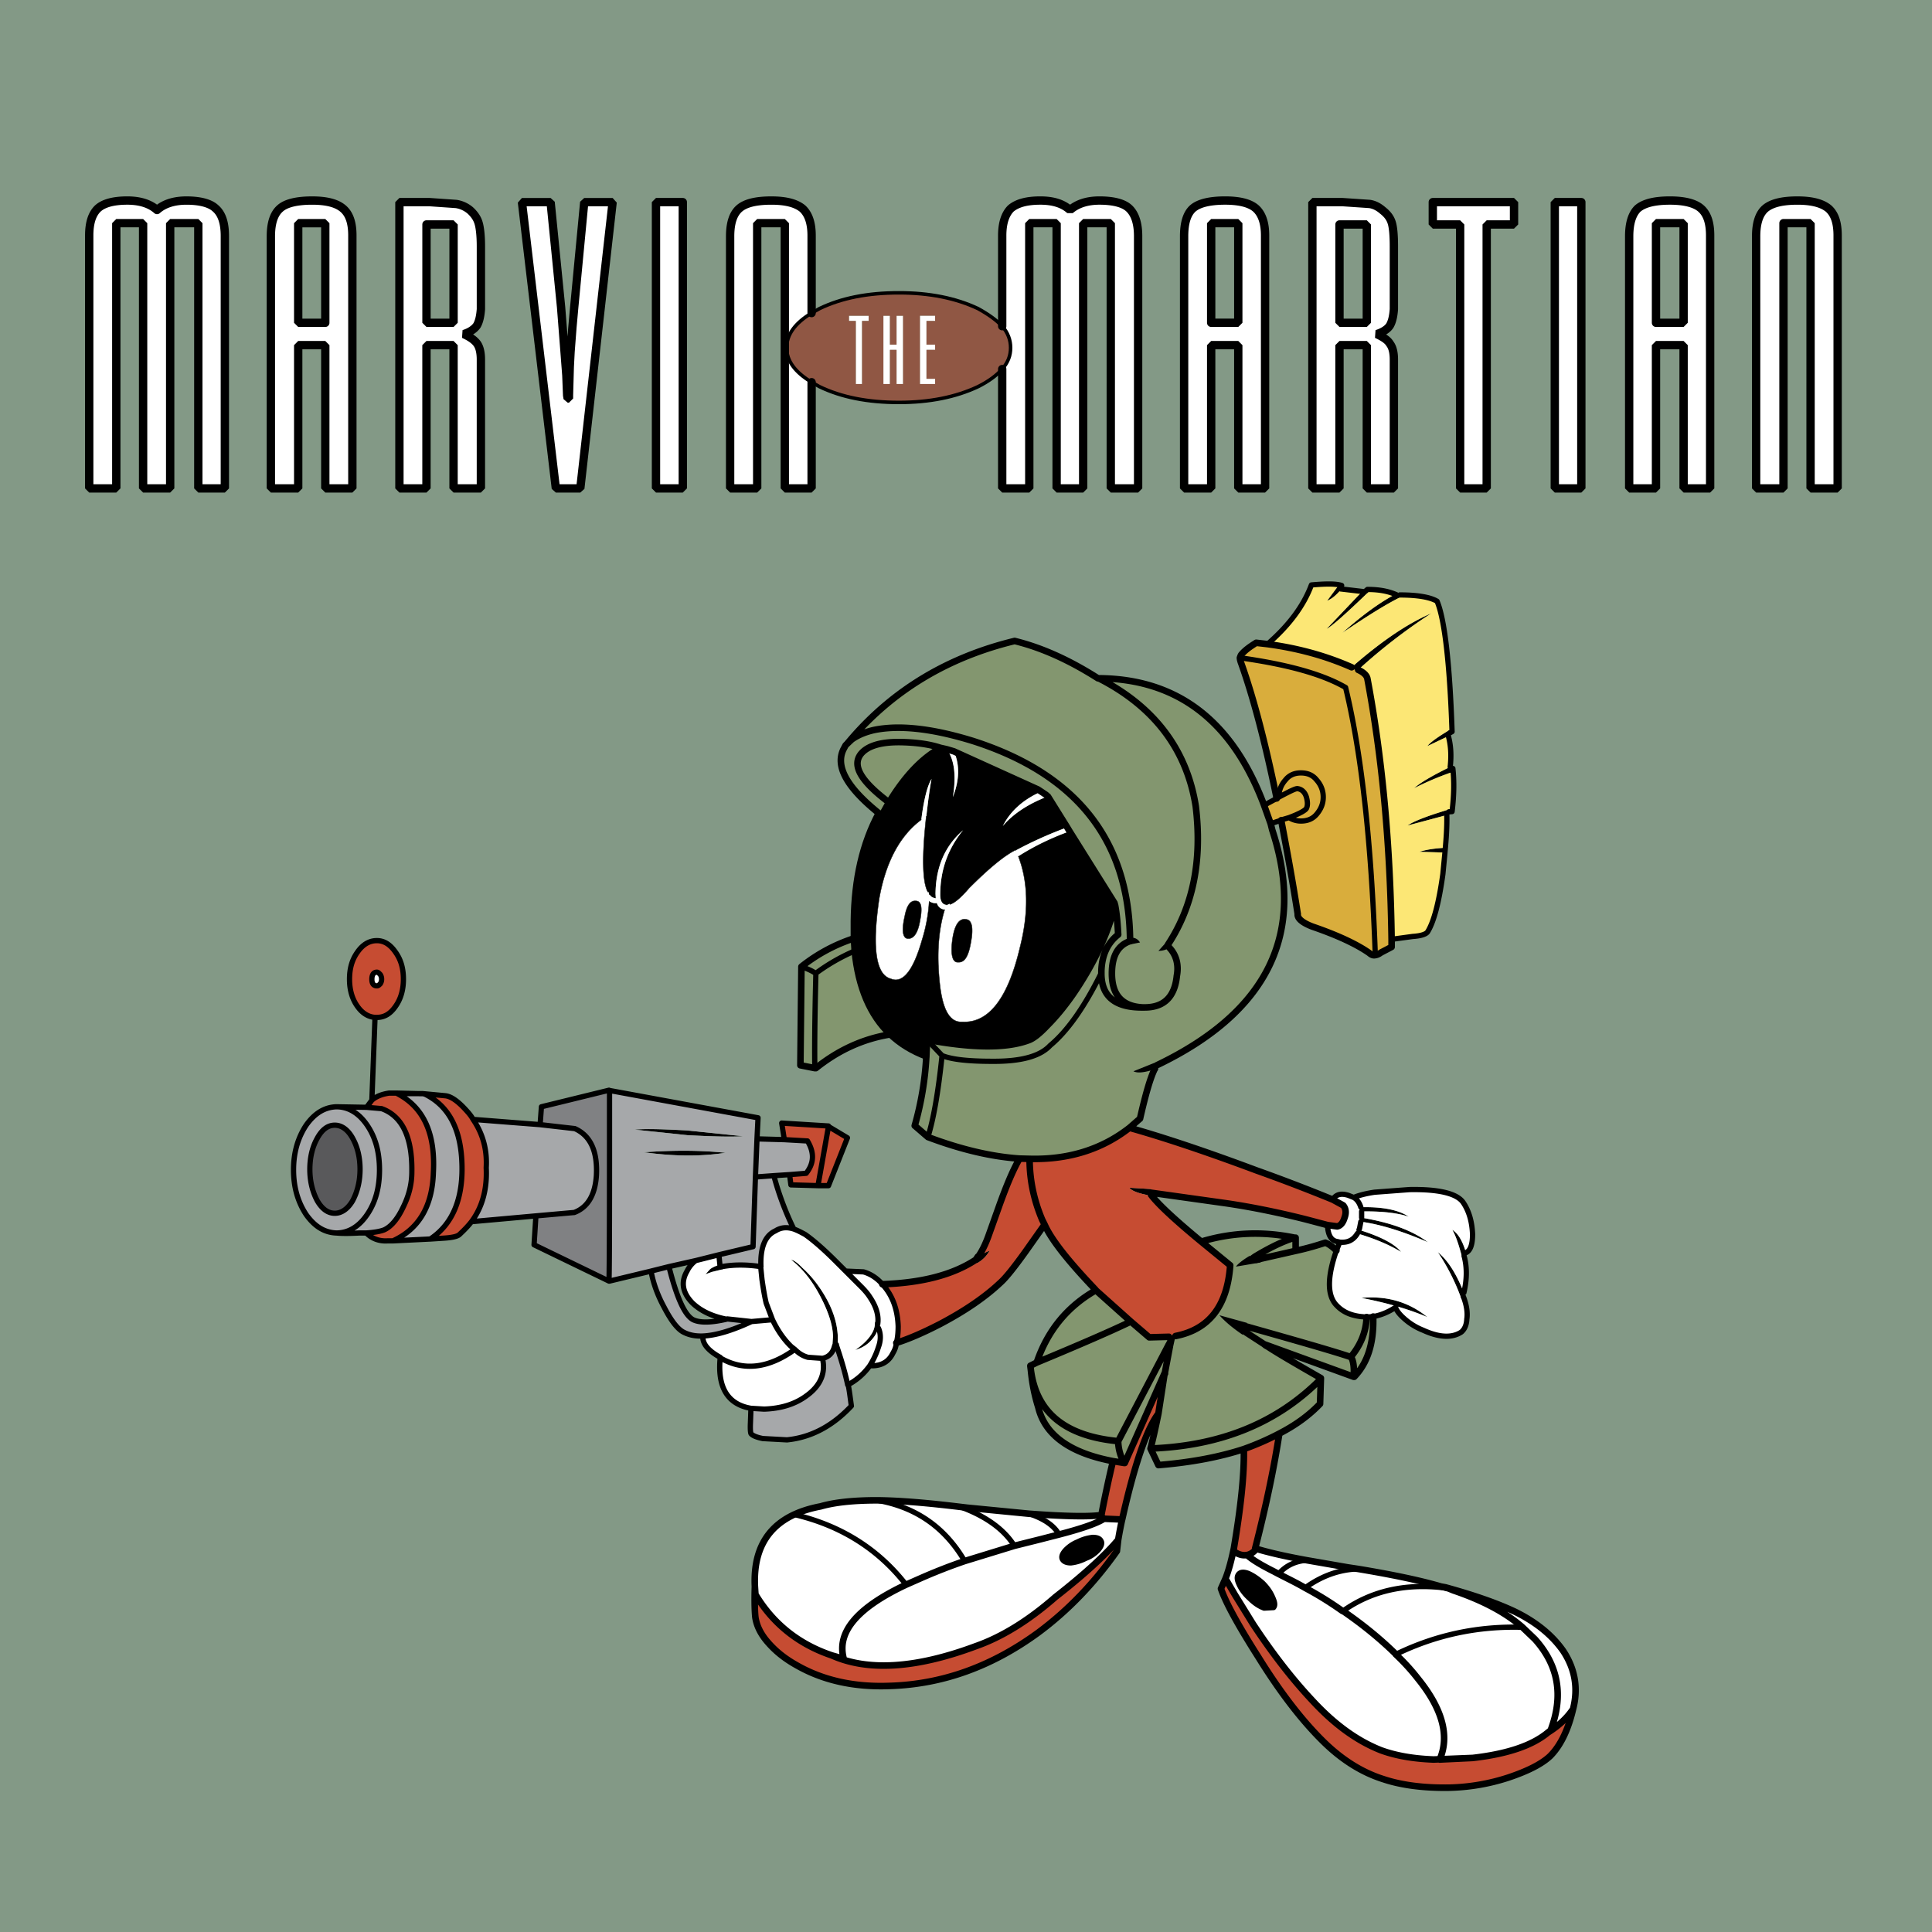
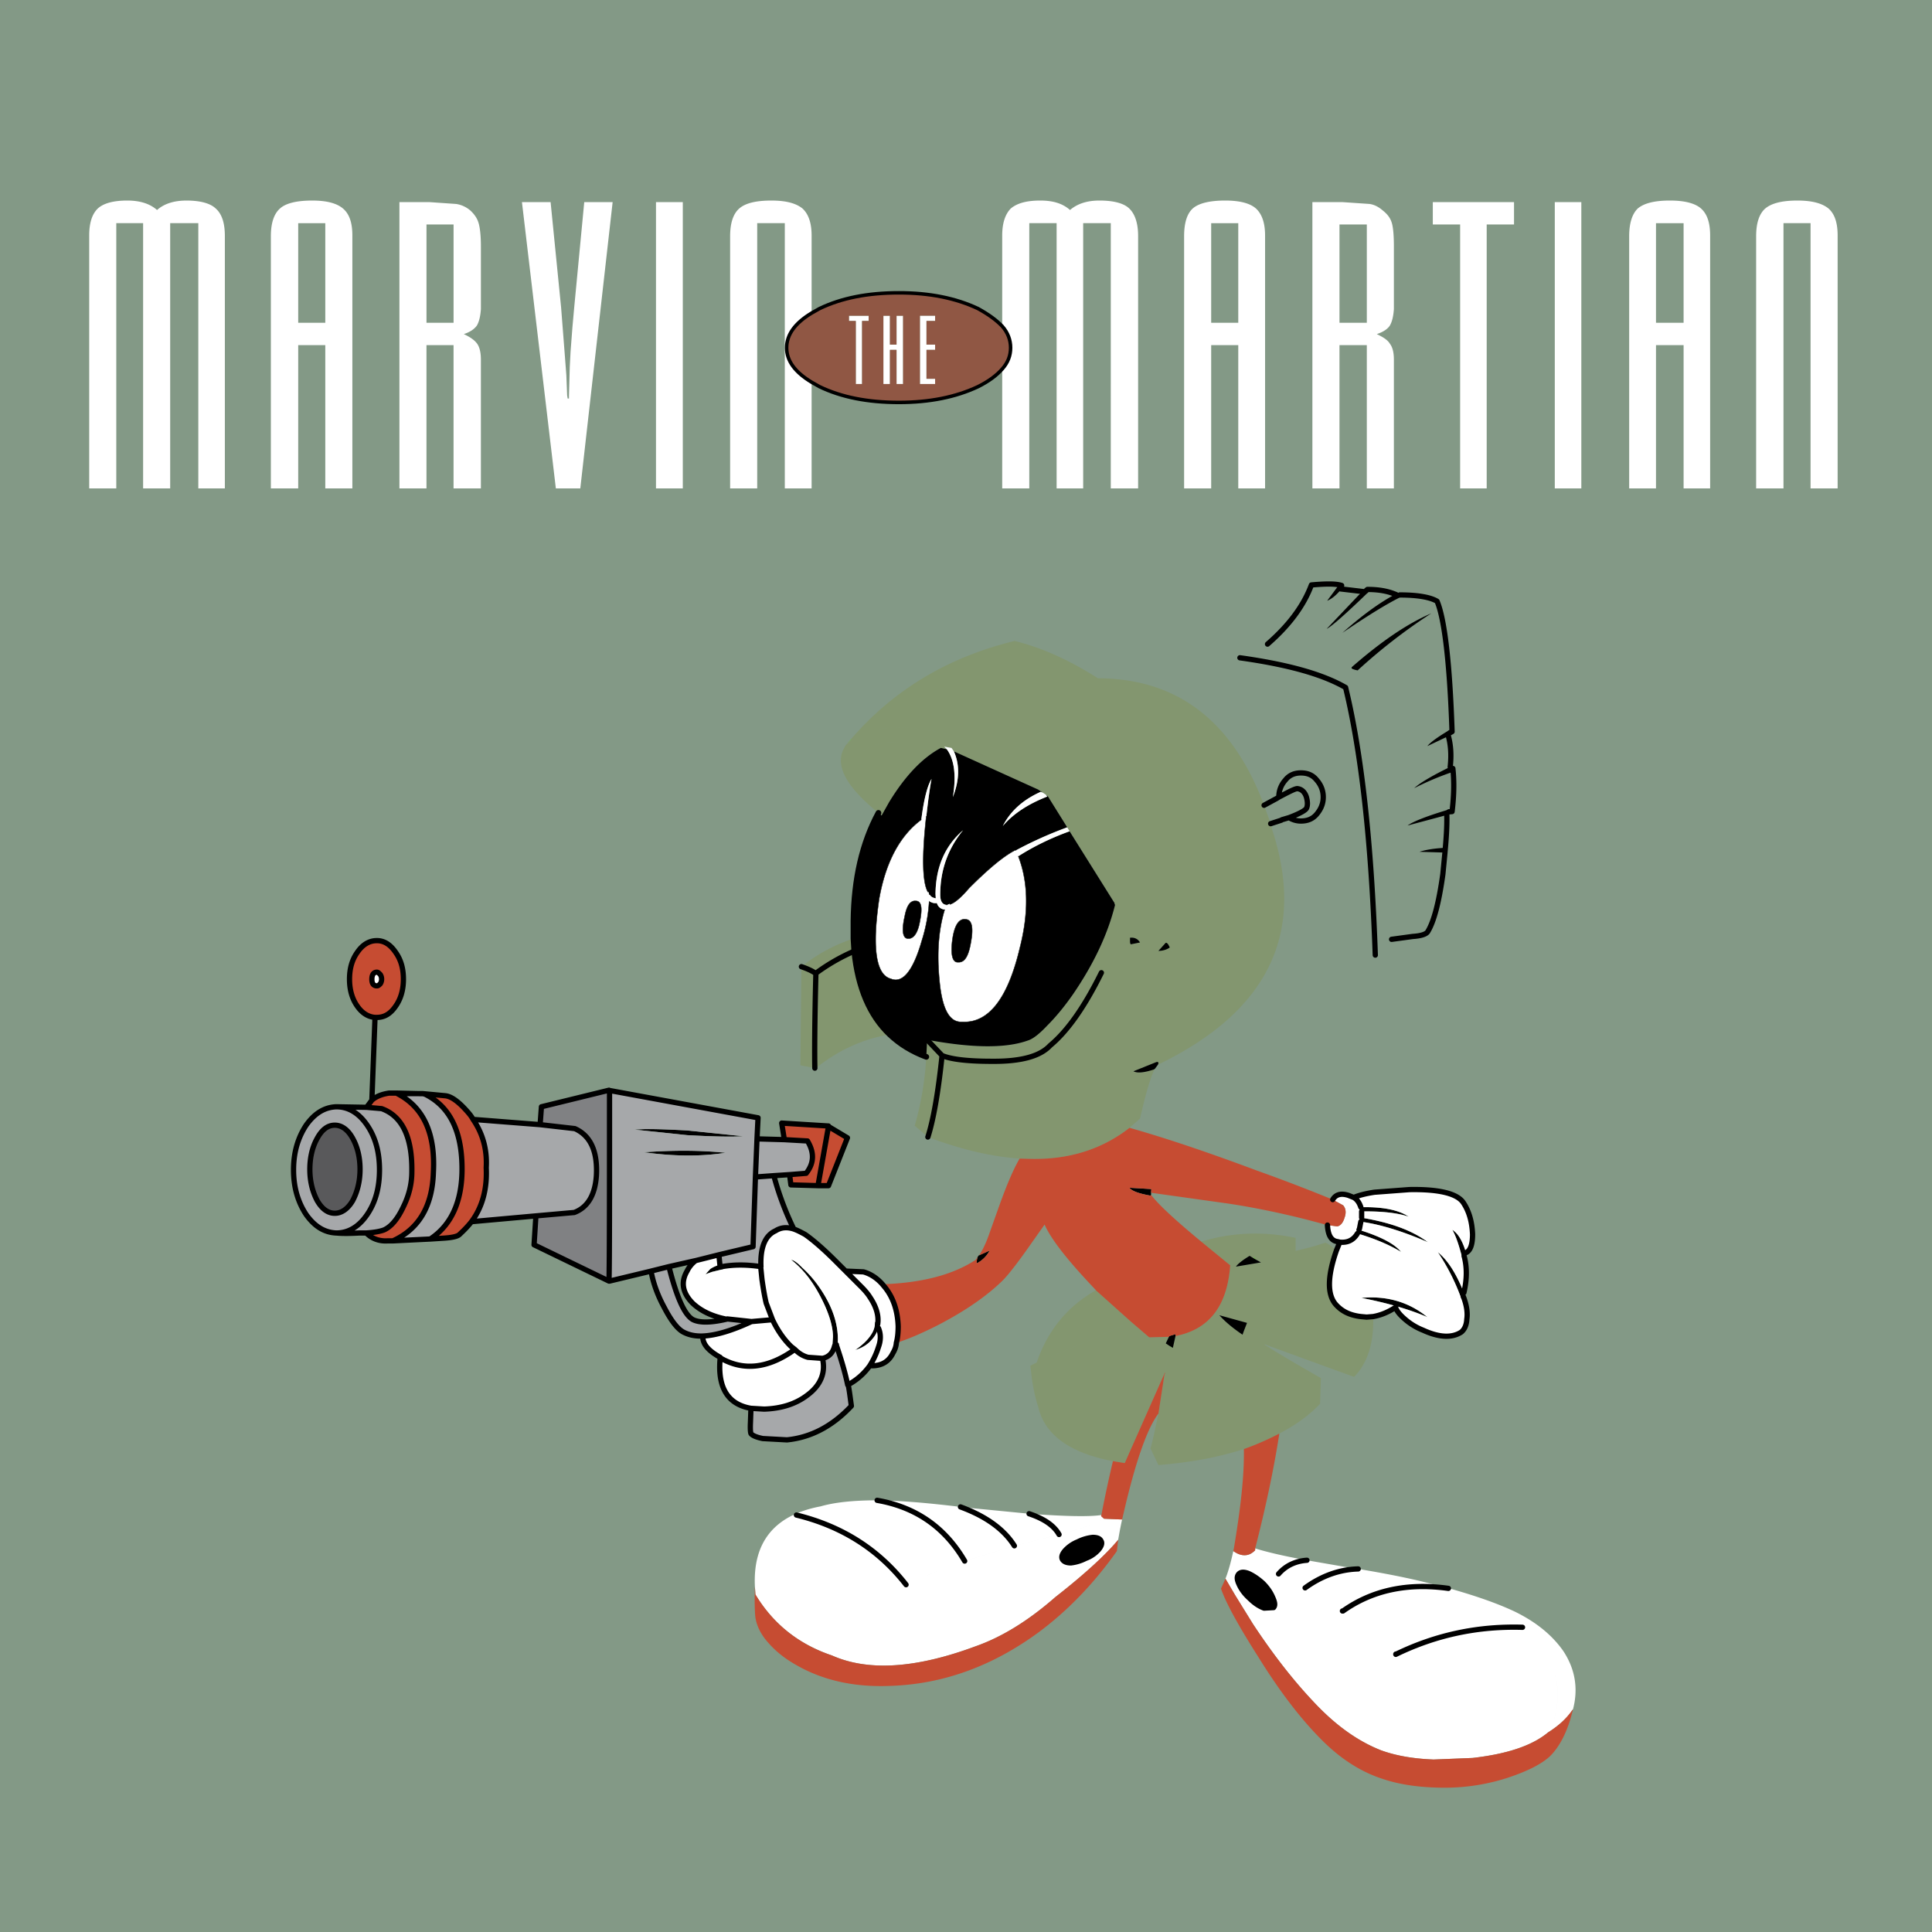
<svg xmlns="http://www.w3.org/2000/svg" width="2500" height="2500" viewBox="0 0 192.756 192.756">
  <path fill-rule="evenodd" clip-rule="evenodd" fill="#839986" d="M0 0h192.756v192.756H0V0z" />
  <path d="M84.942 73.705l.026.079-.472.446.446-.525zm26.253 16.471l.053.105-.053-.105zm-18.699 13.56zm-11.095-6.609v-.025.025zm44.876 37.111l-.158-.131.158.131zm-11.095-27.539l.053-.078-.104.078h.051zm1.838 27.776l-.316-.184-.131-.078.131.078v.131l.316.053zm-5.458 9.31v.027-.027zm13.456-18.279l.184-.131.131.314-.315-.183zm1.101 8.601zm8.656 1.286h.025v-.053l-.025.053z" fill-rule="evenodd" clip-rule="evenodd" fill="#77ab55" />
  <path d="M84.942 73.705l.026.079-.472.446-.131.131-.21.394c-.839 1.705.341 3.803 3.488 6.347l.314.262.735-1.312c1.626-2.675 3.357-4.458 5.167-5.429h.026l.577.131-.262-.262.734.131.236.341 8.392 3.803.473.314.314.21.211.183 1.914 3.069.236.393 4.484 7.16v.079l.053.105c-.734 2.964-2.15 5.928-4.195 8.918-.84 1.205-1.705 2.256-2.545 3.094-.787.84-1.443 1.365-1.967 1.521-2.178.787-5.535.762-10.045-.078l-.079 1.705a31.071 31.071 0 0 1-1.154 6.871c.315.262.76.656 1.312 1.129 3.331 1.258 6.398 1.967 9.152 2.15l.998.025c3.881.105 7.213-.943 9.967-3.096l1.049-.918c.525-2.307.996-3.986 1.441-4.904h-.051c-.945.314-1.652.395-2.047.184l2.281-.918c.211-.051.264.053.158.264 10.988-5.299 14.793-13.115 11.408-23.422l-.156-.629-.656-1.836c-3.146-8.419-8.654-12.616-16.496-12.668h-.08c-2.885-1.836-5.639-3.069-8.314-3.725-6.687 1.628-12.09 4.906-16.286 9.758zm24.681-6.032c5.559 2.833 8.785 7.134 9.678 12.772-.893-5.638-4.119-9.939-9.678-12.772zm9.678 12.773c.654 5.377-.264 9.967-2.754 13.77 2.49-3.803 3.408-8.393 2.754-13.77zm-2.754 13.769c-.105-.131-.184-.184-.264-.131l-.707.787c.393 0 .787-.105 1.102-.315.682.735.943 1.706.734 2.807.209-1.102-.053-2.072-.734-2.807l.025-.052-.156-.289zm.865 3.148c-.211 2.123-1.312 3.174-3.279 3.146 1.967.028 3.068-1.023 3.279-3.146zm-3.279 3.147h-.131.131zm-.131 0c-2.045-.105-3.068-1.232-3.068-3.383 0 2.15 1.023 3.277 3.068 3.383-2.807.027-4.145-1.154-4.117-3.461-1.705 3.461-3.41 5.848-5.115 7.264-.996 1.076-2.91 1.602-5.797 1.574-2.36 0-4.038-.184-4.982-.576-.394 3.803-.892 6.504-1.416 8.131.524-1.627 1.022-4.328 1.416-8.131.944.393 2.623.576 4.982.576 2.887.027 4.801-.498 5.797-1.574 1.705-1.416 3.41-3.803 5.115-7.264-.028 2.306 1.31 3.488 4.117 3.461zm-3.068-3.383c0-1.784.629-2.833 1.809-3.226-1.181.393-1.809 1.442-1.809 3.226zm1.808-3.226c0 .184.027.262.08.314l.918-.184c-.211-.341-.525-.524-.998-.472-.182-9.836-5.428-16.366-15.709-19.645 10.281 3.278 15.527 9.809 15.709 19.645v.342zM97.033 73.916c-4.092-1.26-7.371-1.6-9.862-1.076 2.492-.525 5.77-.184 9.862 1.076zm-9.862-1.076c-.892.209-1.626.525-2.203.944.577-.419 1.311-.735 2.203-.944zm1.6 30.371c-1.993-1.889-3.174-4.668-3.541-8.313l-.078-1.259a16.736 16.736 0 0 0-5.193 2.807l-.104 9.836 1.442.287c-.027-1.205-.027-4.354.104-9.441-.131 5.088-.131 8.236-.104 9.441h.104c2.229-1.784 4.669-2.911 7.37-3.358zm5.088-28.587c-.918-.315-2.15-.525-3.672-.577 1.521.052 2.754.262 3.672.577zm-3.672-.578c-2.15-.079-3.593.314-4.301 1.181.708-.866 2.151-1.259 4.301-1.181zm-4.301 1.181c-.918 1.18.052 2.754 2.806 4.825-2.754-2.071-3.724-3.645-2.806-4.825zm-5.928 21.218c.604.209 1.075.42 1.442.682-.366-.262-.838-.473-1.442-.682zm1.443.682v-.025.025zm3.829-2.23zm7.266 8.839l1.495 1.574-1.495-1.574zm16.838 24.994c-2.859 1.627-4.826 4.039-5.902 7.213l-.629.314v.053l.053.42c.131 1.363.393 2.598.734 3.672.656 2.754 3.146 4.564 7.449 5.377l1.127.184h.053l4.014-9.049.471-2.492v-.131l-.393-.262.314-.656-1.967.053-1.836-1.574-3.488-3.122zm6.242 12.301c-.314 1.521-.578 2.703-.787 3.488l.787 1.652c3.199-.262 6.033-.785 8.523-1.6a27.18 27.18 0 0 0 3.541-1.547c1.574-.812 2.938-1.783 4.064-2.965l.08-2.49v-.078c-2.52-1.443-4.275-2.467-5.273-3.123l-.234-.131-.158-.131 8.943 3.254h.053c1.363-1.418 1.967-3.41 1.889-6.008l-.656.053-.576-.053c-1.102-.131-1.916-.523-2.545-1.258-.812-.998-.785-2.754.105-5.324-.393-.395-.76-.656-1.102-.787-.656.209-1.627.523-2.965.812v-1.311h-.104c-3.174-.656-6.295-.525-9.311.393l2.885 2.361c-.289 4.064-2.098 6.398-5.455 7.055l-.262 1.18-.316-.053-.471 2.492v.131l-.053.078-.602 3.91zm-5.691-43.982v-.184.184zm0-.184c.053-1.522.576-2.754 1.678-3.62-1.102.866-1.625 2.098-1.678 3.62zm1.677-3.62c-.053-.997-.131-2.019-.314-2.964.184.945.262 1.968.314 2.964zm5.01 40.968l-5.01 9.572 5.01-9.572zm-5.01 9.572c-5.246-.498-8.131-2.805-8.707-7.055.577 4.25 3.461 6.557 8.707 7.055v.027-.027zm-8.13-7.842c4.486-1.861 7.607-3.227 9.391-4.092-1.784.866-4.905 2.231-9.391 4.092zm21.586-10.437l-.342-.211c-.785.473-1.232.865-1.363 1.076l2.492-.42-.473-.262 3.934-.893-3.934.893-.131-.314-.183.131zm-.735 6.818l.131-.34-2.754-.762c.551.629 1.338 1.285 2.309 1.941l.131-.367 2.02 1.311-2.02-1.311.183-.472c5.115 1.443 8.604 2.439 10.492 3.068-1.888-.628-5.377-1.624-10.492-3.068zm1.836 1.783zm8.656 1.286h.025c.236.395.314 1.049.262 1.969.053-.92-.025-1.574-.262-1.969v-.053c.971-1.18 1.494-2.49 1.547-3.934-.053 1.443-.576 2.754-1.547 3.934l-.025.053zm-9.574-10.018c1.6-.971 2.912-1.574 3.961-1.889-1.049.315-2.361.918-3.961 1.889zm-10.412 19.145c7.029-.262 12.668-2.57 16.996-6.949-4.328 4.378-9.967 6.687-16.996 6.949z" fill-rule="evenodd" clip-rule="evenodd" fill="#83966f" />
  <path d="M116.547 94.215c-.105-.131-.184-.184-.264-.131l-.707.787c.393 0 .787-.105 1.102-.315l.025-.052-.156-.289zm-3.805-.314c0 .184.027.262.08.314l.918-.184c-.211-.341-.525-.524-.998-.472v.342zm-20.168-4.904c-.551-.997-.603-3.541-.158-7.554v.052c.21-1.888.394-3.121.524-3.777-.394.629-.76 1.967-1.022 4.065-2.125 1.574-3.541 4.196-4.196 7.842-.734 4.931-.341 7.632 1.154 8.027 1.18.498 2.229-.787 3.095-3.804a16.3 16.3 0 0 0 .734-3.934c.236.131.446.235.761.183.131.394.393.604.787.656-.629 2.046-.787 4.406-.524 7.081.262 2.834.997 4.197 2.256 4.119 2.622.156 4.563-2.283 5.77-7.397.893-3.488.84-6.557-.158-9.127 1.6-1.022 3.305-1.836 5.115-2.492l4.484 7.16v.079l.053.105c-.734 2.964-2.15 5.928-4.195 8.918-.84 1.205-1.705 2.256-2.545 3.094-.787.84-1.443 1.365-1.967 1.521-2.178.787-5.535.762-10.045-.078l-.079 1.705c-1.416-.525-2.623-1.26-3.646-2.23-1.993-1.889-3.174-4.668-3.541-8.313l-.078-1.259v-1.757c.052-4.196.865-7.764 2.491-10.78l.314.262.735-1.312c1.626-2.675 3.357-4.458 5.167-5.429h.026l.577.131c.734.997.97 2.571.604 4.773.656-1.678.708-3.2.104-4.563l8.392 3.803.473.314-.473-.314.473.314-.209-.079c-1.758.787-3.018 1.915-3.777 3.409 1.049-1.232 2.545-2.202 4.434-2.938l-.133-.183.211.183-.211-.183.211.183 1.914 3.069a39.627 39.627 0 0 0-5.141 2.308v-.05c-1.154.576-2.676 1.836-4.642 3.803-.787.918-1.442 1.495-1.915 1.626l-.052-.053-.21.105-.105-.052v.052c-.393-.052-.603-.367-.603-1.023 0-2.387.734-4.537 2.281-6.426-1.81 1.548-2.728 3.672-2.754 6.347l.026.446c-.262-.053-.472-.131-.604-.367l-.052-.026-.079-.235h-.052zm-.786 2.858c-.21 1.259-.656 1.862-1.259 1.783-.472-.078-.577-.839-.262-2.229.21-1.101.577-1.573 1.102-1.521.549 0 .68.655.419 1.967zm-17.652 21.506l-5.587-.576c-2.413-.131-4.17-.184-5.219-.08l5.246.551c2.491.133 4.38.185 5.56.105zm-1.757 1.653c-2.571.395-5.272.342-8.131-.053 2.885-.209 5.613-.209 8.131.053zM146 129.361l.078-.314-.025-.08c-.762-1.889-1.574-3.199-2.598-4.039a21.253 21.253 0 0 1 2.361 4.695l.184-.262zm.078-4.039l.236-.342h-.053c-.34-1.18-.787-1.914-1.363-2.281.367.629.656 1.547.971 2.727.053.027.131.027.209-.104zm-30.844-18.701l.289-.393c.105-.211.053-.314-.158-.264l-2.281.918c.395.211 1.102.131 2.047-.184l.103-.077zm28.93-21.559h.053l-.053-.026-.053-.446c-.996.052-1.836.184-2.49.393l2.543.079zm.184-3.75h.027l.182-.315c.131-.131.211-.262.184-.288-2.334.682-3.775 1.259-4.301 1.652 1.966-.525 3.251-.866 3.908-1.049zm.34-4.512v-.289c-1.887.918-3.094 1.652-3.592 2.125a28.977 28.977 0 0 1 3.777-1.6c-.105-.052-.133-.131-.185-.236zm-.182-3.357l.131-.314c.131-.262.131-.394.051-.341-1.232.734-1.967 1.259-2.281 1.652l2.099-.997zm-4.854-14.084l-.34-.026h-.184c-1.6.866-3.305 2.125-5.193 3.803 2.701-1.836 4.721-3.069 6.031-3.672l-.314-.105zm-3.408-.394l-.264.052-.156.079-3.463 3.646c.525-.262 1.967-1.547 4.275-3.777.001-.026-.13-.026-.392 0zm-2.492-.21l-.027-.183c-.053-.158-.131-.21-.184-.158l-1.127 1.521c.473-.183.918-.577 1.391-1.127l-.053-.053zm-61.924 67.458l.209.158c.131.131.131.236.079.262l-1.076.262-.656.236.473-.523c.262-.184.577-.316.97-.447v.052h.001zm15.736 5.928a.433.433 0 0 0-.262-.262c0 .498-.131.918-.446 1.363-.315.473-.839.971-1.521 1.443.735-.211 1.312-.604 1.705-1.102.263-.289.473-.682.604-1.076v-.053l-.08-.313zm-4.117 2.019l-.184.131c-.131.053-.21 0-.21-.131l.052-.787c0-.996-.367-2.229-1.049-3.619-.839-1.705-1.836-3.068-3.121-4.064.236.025.629.287 1.102.785a11.153 11.153 0 0 1 1.625 1.838c1.39 1.967 2.046 3.881 1.915 5.795l-.13.052zm20.588-55.078zm31.473-12.248a55.621 55.621 0 0 1 7.293-5.639c-2.387 1.022-5.01 2.806-7.947 5.377v.052c-.053.079.184.183.604.262l.05-.052zM95.039 93.638c.21-1.363.656-2.019 1.312-1.914.604.026.786.787.524 2.229-.236 1.442-.629 2.097-1.285 2.045-.551.053-.787-.733-.551-2.36zm2.65 31.604h-.027l-.105.133c-.131.393-.131.602-.078.654a3.072 3.072 0 0 0 1.26-1.258l-1.05.471zm17.153-6.031V119l.025-.367-2.176-.131c.209.314.918.578 2.098.787l.053-.078zm2.439 14.084v-.184l-.604.184-.053.078-.314.656.393.262.316.184.262-1.18zm7.737-7.789l-.342-.211c-.785.473-1.232.865-1.363 1.076l2.492-.42-.473-.262-.314-.183zm-.735 6.818l.131-.34-2.754-.762c.551.629 1.338 1.285 2.309 1.941l.131-.367.183-.472zm11.567-10.832l-.078.395c1.914.262 4.145.943 6.688 2.045-1.575-1.18-3.751-1.967-6.61-2.44zm-.262 1.207c-.08 0-.158.131-.262.367h.104c1.602.471 3.096 1.074 4.355 1.836-.683-.84-2.099-1.548-4.197-2.203zm.183-2.256h-.053l.105.42h.025c1.967-.027 3.516.131 4.695.523-.969-.654-2.543-.995-4.772-.943zm.053 9.049c2.49-.236 4.721.393 6.582 1.914-1.705-.734-3.881-1.39-6.582-1.914zm-9.836 28.457c-.498-.445-.971-.762-1.443-.971-.498-.184-.787-.131-.971.078-.182.236-.182.525.053 1.023.211.473.551.943 1.049 1.391.473.471.945.787 1.443.971l.945-.053c.184-.211.131-.525-.08-.998-.209-.497-.523-.968-.996-1.441zm-19.722-3.252a3.434 3.434 0 0 1 1.258-.865 4.34 4.34 0 0 1 1.496-.447c.471 0 .734.131.838.367.131.211.027.525-.262.865a3.137 3.137 0 0 1-1.285.865 4.21 4.21 0 0 1-1.469.447c-.445 0-.707-.131-.84-.342-.131-.235-.051-.523.264-.89z" fill-rule="evenodd" clip-rule="evenodd" />
  <path d="M92.574 88.997c-.551-.997-.603-3.541-.158-7.554v.052c.21-1.888.394-3.121.524-3.777-.394.629-.76 1.967-1.022 4.065-2.125 1.574-3.541 4.196-4.196 7.842-.734 4.931-.341 7.632 1.154 8.027 1.18.498 2.229-.787 3.095-3.804a16.3 16.3 0 0 0 .734-3.934c.236.131.446.235.761.183.131.394.393.604.787.656-.629 2.046-.787 4.406-.524 7.081.262 2.834.997 4.197 2.256 4.119 2.622.156 4.563-2.283 5.77-7.397.893-3.488.84-6.557-.158-9.127 1.6-1.022 3.305-1.836 5.115-2.492l-.236-.393a39.627 39.627 0 0 0-5.141 2.308V84.8c-1.154.576-2.676 1.836-4.642 3.803-.787.918-1.442 1.495-1.915 1.626l-.052-.053-.21.105-.105-.052v.052c-.393-.052-.603-.367-.603-1.023 0-2.387.734-4.537 2.281-6.426-1.81 1.548-2.728 3.672-2.754 6.347l.026.446c-.262-.053-.472-.131-.604-.367l-.052-.026-.079-.235h-.052zm1.888-14.243c.734.997.97 2.571.604 4.773.656-1.678.708-3.2.104-4.563l-.236-.341-.734-.131.262.262.708.21-.708-.21zm9.573 4.328l-.209-.079c-1.758.787-3.018 1.915-3.777 3.409 1.049-1.232 2.545-2.202 4.434-2.938l-.133-.183-.315-.209.314.21-.314-.21zM91.788 91.855c-.21 1.259-.656 1.862-1.259 1.783-.472-.078-.577-.839-.262-2.229.21-1.101.577-1.573 1.102-1.521.549 0 .68.655.419 1.967zm-49.965 17.258l-2.177-.053v.053h2.177zm-2.622 14.688h-.026.026l3.725-.184-3.725.184zm-1.259-26.569a.842.842 0 0 1 .131.471.82.82 0 0 1-.131.447c-.131.131-.21.209-.341.209-.315 0-.499-.209-.499-.656 0-.471.184-.707.499-.707.131 0 .21.106.341.236zm-4.38 25.782h-.026.026zm36.562 10.281c-.053.787.551 1.469 1.73 2.125v.051c-.288 2.965.761 4.643 3.069 5.037l1.311.078c1.652-.053 3.095-.473 4.275-1.363 1.364-.996 1.889-2.256 1.547-3.699.656-.131 1.049-.576 1.207-1.232l.184-.131.131-.053c.131-1.914-.524-3.828-1.915-5.795a11.194 11.194 0 0 0-1.625-1.838c-.473-.498-.866-.76-1.102-.785 1.285.996 2.282 2.359 3.121 4.064.682 1.391 1.049 2.623 1.049 3.619l-.052.787c0 .131.079.184.21.131l.184-.078v-.053.053c.472 1.391.866 2.701 1.128 3.961h.053v-.027a6.316 6.316 0 0 0 2.15-1.889h.394c.865-.051 1.521-.445 1.915-1.258.183-.314.314-.631.341-1.023.131-.473.184-1.049.184-1.652-.052-1.521-.472-2.832-1.311-3.881l-.263-.316c-.577-.654-1.232-1.049-1.888-1.232l-1.784-.078-.997-.996c-1.363-1.363-2.412-2.23-3.068-2.676-.393-.209-.734-.393-1.102-.523-.656-.211-1.259-.184-1.836.184-1.049.471-1.521 1.703-1.442 3.566h-.026c-1.416-.211-2.675-.211-3.855 0 .131.131.131.236.079.262l-1.076.262-.656.236.473-.523c.262-.184.577-.316.97-.447v.053l-.105-1.023-2.308.578a2.873 2.873 0 0 0-.866 1.049c-.655 1.127-.446 2.178.551 3.199.839.787 1.941 1.312 3.384 1.602l.079-.027 2.413.262c-1.971.914-3.597 1.386-4.855 1.439zm39.761 17.861c-1.26.184-3.672.131-7.213-.131l-6.19-.604-.656-.078c-3.252-.395-6.006-.631-8.314-.656-2.413 0-4.275.209-5.639.604-4.59.865-6.767 3.541-6.557 7.998l.052.787c1.784 2.965 4.354 4.984 7.632 6.086 3.593 1.6 8.367 1.311 14.347-.918 2.545-.893 5.193-2.492 7.947-4.904 3.121-2.439 5.166-4.381 6.268-5.719.131-.76.289-1.625.525-2.596l-.131.576-1.811-.078c-.734.473-2.256.996-4.484 1.574l-1.836.471-2.623.656-4.957 1.521a54.194 54.194 0 0 0-4.485 1.758l-1.364.602c-4.852 2.283-6.95 4.723-6.216 7.396l-1.18-.34 1.18.34c-.734-2.674 1.364-5.113 6.216-7.396l1.364-.602a54.55 54.55 0 0 1 4.485-1.758l4.957-1.521 2.623-.656 1.836-.471c2.229-.578 3.75-1.102 4.484-1.574l-.289-.262.029-.105zm13.219 3.33c-.236 1.129-.498 2.15-.84 3.018l.971 1.652 1.783 2.885c1.889 2.859 3.855 5.428 5.953 7.658 2.23 2.412 4.486 4.012 6.82 4.93 1.441.525 3.174.84 5.244.918l3.883-.156c3.463-.395 5.953-1.232 7.527-2.545l.262-.209c1.312-3.463.787-6.479-1.572-9.102l-1.234-1.18c-4.406-.131-8.602.734-12.641 2.701 4.039-1.967 8.234-2.832 12.641-2.701-1.703-1.496-4.012-2.701-6.871-3.672l-.523-.211c-4.145-.576-7.633.211-10.518 2.256 2.885-2.045 6.373-2.832 10.518-2.256l.523.211c2.859.971 5.168 2.176 6.871 3.672l1.234 1.18c2.359 2.623 2.885 5.639 1.572 9.102l-.262.209c1.049-.654 1.836-1.389 2.387-2.176l.105-.131c.551-2.072.209-4.039-.971-5.822-1.102-1.574-2.701-2.887-4.854-3.936-1.836-.865-4.143-1.652-6.896-2.412l-.445-.08c-2.047-.602-4.801-1.18-8.264-1.756l-1.049-.158-4.064-.707c-2.178-.395-3.883-.787-5.166-1.182v.184c-.264.264-.525.42-.814.473-.445.078-.891-.053-1.363-.393l.053-.264zm13.9-23.132c.734-.131 1.469-.42 2.229-.918.133.395.473.787.998 1.232a6.213 6.213 0 0 0 1.756 1.049c1.602.736 2.887.787 3.805.186.287-.236.523-.656.551-1.285.104-.656-.027-1.443-.342-2.256l-.184.262a21.318 21.318 0 0 0-2.361-4.695c1.023.84 1.836 2.15 2.598 4.039.289-1.232.34-2.465.025-3.645-.078.131-.156.131-.209.104-.314-1.18-.604-2.098-.971-2.727.576.367 1.023 1.102 1.363 2.281.447-.209.656-.84.656-1.836-.053-1.232-.342-2.281-.918-3.146-.604-.918-2.412-1.365-5.377-1.312l-3.488.262c-.891.133-1.574.316-2.072.525l-.523-.209c-.734-.236-1.26-.105-1.574.42.576.314.918.498 1.049.576.262.314.314.734.131 1.232-.156.525-.42.812-.734.865l-.969-.131c.051.996.365 1.574 1.021 1.652l.209.053-.34.84c-.891 2.57-.918 4.326-.105 5.324.629.734 1.443 1.127 2.545 1.258l.576.053.655-.053zm-62.029.498l2.098-.184-2.098.184h.026-.026.026-.026zm2.098-.184c.473.998 1.076 1.916 1.862 2.676-.786-.76-1.389-1.678-1.862-2.676l-.629-1.652c-.157-.654-.289-1.441-.42-2.359l-.131-1.285.131 1.285c.131.918.263 1.705.42 2.359l.629 1.652zm1.863 2.676l.367.289-.367-.289zm.367.289c-2.623 1.889-5.115 2.203-7.449.838 2.334 1.365 4.826 1.05 7.449-.838.393.393.813.656 1.311.787l1.443.104-1.443-.104c-.498-.131-.918-.395-1.311-.787zm8.261-2.492a.433.433 0 0 0-.262-.262c0 .498-.131.918-.446 1.363-.315.473-.839.971-1.521 1.443.735-.211 1.312-.604 1.705-1.102.263-.289.473-.682.604-1.076.21.473.263 1.076.053 1.73.21-.654.157-1.258-.053-1.73v-.053l-.08-.313c.132-.812-.104-1.73-.76-2.701.655.97.892 1.888.76 2.701zm.132 2.097l-.105.316.105-.316zm-.105.317zm-.787-5.116c-.21-.342-.525-.709-.866-1.049.341.34.656.708.866 1.049zm-.866-1.048l-1.574-1.574 1.574 1.574zm-1.363 9.783l.053-.027-.053.027zm-5.115 12.982c4.511 1.102 8.183 3.41 10.937 6.949-2.754-3.539-6.426-5.847-10.937-6.949zm15.579-57.518c.21-1.363.656-2.019 1.312-1.914.604.026.786.787.524 2.229-.236 1.442-.629 2.097-1.285 2.045-.551.053-.787-.733-.551-2.36zm40.811 27.854l-.078.395-.131.682.131-.682c1.914.262 4.145.943 6.688 2.045-1.575-1.18-3.751-1.967-6.61-2.44v-.629.629zm-.209 1.076l-.053.131.053-.131zm-.053.131c-.08 0-.158.131-.262.367h.104c-.393.656-.971.943-1.758.865.787.078 1.365-.209 1.758-.865 1.602.471 3.096 1.074 4.355 1.836-.683-.84-2.099-1.548-4.197-2.203zm.183-2.256h-.053l.105.42h.025c1.967-.027 3.516.131 4.695.523-.969-.654-2.543-.995-4.772-.943-.131-.393-.342-.76-.709-.971.368.212.579.579.709.971zm.053 9.049c2.49-.236 4.721.393 6.582 1.914-1.705-.734-3.881-1.39-6.582-1.914zm-9.836 28.457c-.498-.445-.971-.762-1.443-.971-.498-.184-.787-.131-.971.078-.182.236-.182.525.053 1.023.211.473.551.943 1.049 1.391.473.471.945.787 1.443.971l.945-.053c.184-.211.131-.525-.08-.998-.209-.497-.523-.968-.996-1.441zm1.574-.918l-.498-.262.498.262c.734-.84 1.703-1.285 2.832-1.363-1.128.078-2.097.523-2.832 1.363.918.473 1.836.918 2.648 1.391-.812-.473-1.73-.918-2.648-1.391zm-.498-.261c-1.26-.631-2.125-1.154-2.65-1.627.525.472 1.391.996 2.65 1.627zm6.924 3.959h-.053.053c1.992 1.365 3.75 2.807 5.271 4.303v.025-.025c-1.521-1.497-3.279-2.938-5.271-4.303zm-.052 0zm-3.725-2.307c1.627-1.182 3.41-1.836 5.297-1.889-1.887.053-3.67.707-5.297 1.889zm16.707 16.969l-3.279.156 3.279-.156zm-3.279.156c.998-2.307.316-5.008-2.176-8.078 2.492 3.07 3.174 5.771 2.176 8.078zm-2.176-8.078zm2.308-9.18l.734.184-.734-.184zm-37.505-3.592a3.434 3.434 0 0 1 1.258-.865 4.34 4.34 0 0 1 1.496-.447c.471 0 .734.131.838.367.131.211.027.525-.262.865a3.137 3.137 0 0 1-1.285.865 4.21 4.21 0 0 1-1.469.447c-.445 0-.707-.131-.84-.342-.131-.235-.051-.523.264-.89zm-3.594-3.672c1.494.498 2.492 1.18 2.99 2.072-.498-.892-1.496-1.574-2.99-2.072zm-6.846-.681c2.57.943 4.354 2.254 5.377 3.881-1.023-1.627-2.807-2.938-5.377-3.881zm-8.314-.656c3.803.656 6.74 2.648 8.734 6.059-1.994-3.411-4.931-5.403-8.734-6.059z" fill-rule="evenodd" clip-rule="evenodd" fill="#fff" />
  <path d="M78.253 113.703l2.309.131c.708 1.18.655 2.229-.131 3.227l-1.653.131-1.573.104-1.836.133 1.836-.133a29.537 29.537 0 0 0 1.993 5.326c-.656-.211-1.259-.184-1.836.184-1.049.471-1.521 1.703-1.442 3.566h-.026c-1.416-.211-2.675-.211-3.855 0l-.209-.158-.105-1.023 3.409-.812-3.409.812-2.308.578-2.675.604c.787 3.121 1.574 4.852 2.413 5.297.655.316 1.757.316 3.331-.051l.079-.027 2.413.262c-1.967.918-3.593 1.391-4.852 1.443-.761.025-1.364-.105-1.889-.367-.604-.289-1.259-1.127-1.967-2.492-.656-1.205-1.102-2.439-1.312-3.619l-4.145.996h-.053c.052-1.967.052-8.287.052-19.014l14.818 2.727-.104 2.1-.157 3.803.157-3.803 2.727.075zm-24.365-1.496l-6.688-.523c.97 1.416 1.417 3.016 1.311 4.826.105 2.123-.393 3.934-1.469 5.377l6.426-.578 3.83-.34c1.311-.5 2.072-1.705 2.203-3.674.131-2.412-.577-3.986-2.151-4.693l-3.462-.395zm20.248 1.154l-5.587-.576c-2.413-.131-4.17-.184-5.219-.08l5.246.551c2.491.133 4.38.185 5.56.105zm-31.211 10.256c2.308-1.521 3.357-4.197 3.147-7.895-.184-3.252-1.39-5.43-3.672-6.557l-.209-.053h-2.545c2.623 1.363 3.803 3.986 3.593 7.867-.105 3.357-1.442 5.641-4.039 6.82l3.725-.182zm-6.373-.603c.865-.053 1.468-.184 1.784-.314.734-.342 1.363-1.129 1.914-2.309.577-1.18.84-2.309.84-3.488.052-3.461-.971-5.561-3.017-6.295l-1.495-.131-3.016-.053c1.18 0 2.229.604 3.068 1.836-.839-1.232-1.889-1.836-3.068-1.836h-.026c-1.181.053-2.151.656-2.99 1.836-.813 1.232-1.259 2.701-1.259 4.459s.446 3.227 1.259 4.459c.839 1.18 1.81 1.783 2.99 1.836h.026c1.18 0 2.229-.604 3.068-1.836s1.232-2.701 1.232-4.459-.393-3.227-1.232-4.459c.839 1.232 1.232 2.701 1.232 4.459s-.393 3.227-1.232 4.459-1.889 1.836-3.068 1.836c.524.053 1.285.053 2.282 0h.708zm35.827-8c-2.571.395-5.272.342-8.131-.053 2.885-.209 5.613-.209 8.131.053zm-36.457 1.652c0 1.18-.263 2.23-.734 3.121-.472.812-1.102 1.26-1.784 1.26-.708 0-1.285-.447-1.757-1.26-.472-.891-.734-1.941-.734-3.121 0-1.205.262-2.256.734-3.094.472-.867 1.049-1.312 1.757-1.312.682 0 1.312.445 1.784 1.312.472.838.734 1.889.734 3.094zm39.001 23.842l-.052 1.469c-.026.576 0 .918.052 1.049.131.184.525.367 1.18.498l2.413.131c2.387-.236 4.537-1.363 6.426-3.383-.105-.734-.184-1.443-.314-2.098h-.053c-.262-1.26-.656-2.57-1.128-3.961l-.184.078c-.158.656-.551 1.102-1.207 1.232.341 1.443-.184 2.703-1.547 3.699-1.18.891-2.623 1.311-4.275 1.363l-1.311-.077zm.209-16.131l.236-6.949-.236 6.949zm-10.175 2.439l1.783-.445-1.783.445z" fill-rule="evenodd" clip-rule="evenodd" fill="#a6a8aa" />
  <path d="M78.253 113.703l2.309.131c.708 1.18.655 2.229-.131 3.227l-1.653.131.131 1.023 2.702.078 1.049-5.902v-.051l-4.668-.289.261 1.652zm3.358 4.59l1.049-5.902 1.888 1.129-1.888 4.773h-1.049zM47.2 111.684c-.21-.395-.524-.734-.813-1.049-.761-.814-1.417-1.26-1.967-1.312l-2.229-.209h-.368.368l.209.053c2.282 1.127 3.488 3.305 3.672 6.557.21 3.697-.839 6.373-3.147 7.895l1.232-.08c.944-.051 1.521-.184 1.705-.393.419-.393.813-.787 1.18-1.258 1.076-1.443 1.574-3.254 1.469-5.377.106-1.812-.341-3.411-1.311-4.827zm-7.554-2.623h-.839c-.682.105-1.259.314-1.705.707l-.525.709 1.495.131c2.046.734 3.069 2.834 3.017 6.295 0 1.18-.263 2.309-.84 3.488-.551 1.18-1.18 1.967-1.914 2.309-.315.131-.918.262-1.784.314.551.576 1.311.84 2.125.787h.524c2.597-1.18 3.934-3.463 4.039-6.82.21-3.881-.971-6.504-3.593-7.867v-.053zm-2.229-7.553h.184c.734 0 1.337-.342 1.862-1.104.525-.734.787-1.652.787-2.701 0-1.102-.262-1.966-.787-2.701-.524-.761-1.127-1.154-1.862-1.154-.761 0-1.417.393-1.941 1.154-.524.734-.787 1.599-.787 2.701 0 1.049.262 1.967.787 2.701.498.709 1.101 1.051 1.757 1.104zm4.406 7.605zm-3.881-11.881a.842.842 0 0 1 .131.471.82.82 0 0 1-.131.447c-.131.131-.21.209-.341.209-.315 0-.499-.209-.499-.656 0-.471.184-.707.499-.707.131 0 .21.106.341.236zm51.485 36.745c1.102-.34 2.544-.943 4.328-1.861 2.597-1.365 4.589-2.754 6.085-4.172.523-.471 1.363-1.52 2.49-3.094l1.889-2.676c.656 1.496 2.361 3.646 5.062 6.479l.053.078 3.488 3.121 1.836 1.574 1.967-.053.053-.078.604-.184v.184c3.357-.656 5.166-2.99 5.455-7.055l-2.885-2.361c-2.57-2.125-4.275-3.697-5.01-4.668l-.053.078c-1.18-.209-1.889-.473-2.098-.787l2.176.131-.025.367 7.5 1.051c2.676.393 5.299.943 7.922 1.6l2.178.576.969.131c.314-.053.578-.34.734-.865.184-.498.131-.918-.131-1.232-.131-.078-.473-.262-1.049-.576a178.078 178.078 0 0 0-7.605-2.912c-5.193-1.941-9.391-3.33-12.668-4.25-2.754 2.152-6.086 3.201-9.967 3.096l-.998-.025c-.629 1.074-1.283 2.623-2.018 4.668l-1.104 3.094c-.287.787-.602 1.418-.916 1.889l1.049-.471a3.083 3.083 0 0 1-1.26 1.258c-.053-.053-.053-.262.078-.654l-.209.314c-2.309 1.521-5.429 2.307-9.311 2.438l.263.316c.839 1.049 1.259 2.359 1.311 3.881 0 .601-.052 1.177-.183 1.65zm21.612 11.802c-.367 1.547-.762 3.33-1.154 5.377l-.027.105.289.262 1.811.078.131-.576c1.207-5.246 2.387-8.551 3.488-9.994l.604-3.908.053-.078v-.131l-4.014 9.049h-.053l-1.128-.184zm-35.723 12.51c-.052 1.627 0 2.676.052 3.096.131.84.551 1.705 1.311 2.545.735.838 1.653 1.572 2.833 2.229 2.675 1.521 5.77 2.178 9.232 2.045 5.325-.156 10.255-1.967 14.845-5.324 2.938-2.176 5.561-4.904 7.842-8.129l.131-1.129c-1.102 1.338-3.146 3.279-6.268 5.719-2.754 2.412-5.402 4.012-7.947 4.904-5.98 2.229-10.753 2.518-14.347.918-3.279-1.102-5.849-3.121-7.632-6.086l-.052-.788zm48.784-13.717c.053 2.57-.314 5.85-.996 9.914l-.053.264c.473.34.918.471 1.363.393.289-.053.551-.209.814-.473v-.184c1.1-4.275 1.887-8.078 2.412-11.461a27.03 27.03 0 0 1-3.54 1.547zm-1.836 12.932l-.445.996c.498 1.441 1.756 3.725 3.725 6.818 2.309 3.725 4.537 6.557 6.688 8.629 1.783 1.705 3.725 2.912 5.822 3.568 1.732.576 3.961.891 6.635.838a20.382 20.382 0 0 0 5.771-.996c1.967-.656 3.357-1.363 4.195-2.15.998-.996 1.785-2.545 2.283-4.668l-.105.131c-.551.787-1.338 1.521-2.387 2.176-1.574 1.312-4.064 2.15-7.527 2.545l-3.883.156c-2.07-.078-3.803-.393-5.244-.918-2.334-.918-4.59-2.518-6.82-4.93-2.098-2.23-4.064-4.799-5.953-7.658l-1.783-2.885-.972-1.652zm-19.539-41.887c0 2.15.445 4.17 1.258 6.084-.813-1.914-1.258-3.933-1.258-6.084zm1.257 6.084l.236.473-.236-.473z" fill-rule="evenodd" clip-rule="evenodd" fill="#c64c32" />
  <path d="M60.812 108.799l-.052-.027-6.741 1.652-.131 1.783 3.462.395c1.574.707 2.282 2.281 2.151 4.693-.131 1.969-.892 3.174-2.203 3.674l-3.83.34-.184 2.885 7.475 3.619c.053-1.967.053-8.288.053-19.014z" fill-rule="evenodd" clip-rule="evenodd" fill="#808183" />
-   <path d="M35.922 116.666c0 1.18-.263 2.23-.734 3.121-.472.812-1.102 1.26-1.784 1.26-.708 0-1.285-.447-1.757-1.26-.472-.891-.734-1.941-.734-3.121 0-1.205.262-2.256.734-3.094.472-.867 1.049-1.312 1.757-1.312.682 0 1.312.445 1.784 1.312.472.838.734 1.889.734 3.094z" fill-rule="evenodd" clip-rule="evenodd" fill="#59595b" />
-   <path d="M138.84 93.717l2.125-.289c.838-.052 1.363-.236 1.494-.498.604-.997 1.102-2.885 1.496-5.718l.209-2.15-2.543-.079c.654-.209 1.494-.341 2.49-.393l.053.446c.131-1.364.211-2.623.184-3.724-.656.184-1.941.524-3.908 1.049.525-.393 1.967-.97 4.301-1.652.027.026-.053.157-.184.288l.316-.026c.209-1.705.209-3.121.078-4.301l-.264.131c.053.105.08.184.186.236a29.056 29.056 0 0 0-3.777 1.6c.498-.472 1.705-1.207 3.592-2.125.133-1.18.053-2.203-.182-3.069l-2.1.997c.314-.394 1.049-.918 2.281-1.652.08-.053.08.079-.051.341l.236-.131c-.236-6.95-.762-11.278-1.496-13.009-.656-.394-1.889-.629-3.725-.629l.314.104c-1.311.604-3.33 1.836-6.031 3.672 1.889-1.678 3.594-2.938 5.193-3.803h.184c-.84-.367-1.783-.524-2.885-.524l-.184.157c.262-.026.393-.026.393 0-2.309 2.229-3.75 3.515-4.275 3.777l3.463-3.646.156-.079-2.229-.262.053.053c-.473.551-.918.944-1.391 1.127l1.127-1.521c.053-.053.131 0 .184.158l.131-.158c-.523-.184-1.547-.184-3.016-.053-.76 2.046-2.203 4.013-4.379 5.901 2.938.394 5.717 1.128 8.393 2.309 2.938-2.571 5.561-4.354 7.947-5.377a55.688 55.688 0 0 0-7.293 5.639c.578.262.867.577.92.892 1.496 7.946 2.283 16.602 2.414 25.991zm5.666-20.274z" fill-rule="evenodd" clip-rule="evenodd" fill="#fce775" />
-   <path d="M126.775 82.177l1.049-.341c.551 2.885 1.127 5.98 1.652 9.363-.053.42.445.865 1.494 1.259 2.52.866 4.406 1.757 5.641 2.623.209.184.393.262.602.21.211-.026.395-.131.578-.262l1.049-.551v-.761c-.131-9.39-.918-18.045-2.412-25.992-.053-.315-.342-.629-.92-.892l-.051.052c-.42-.079-.656-.184-.604-.262v-.052c-2.676-1.18-5.455-1.915-8.393-2.309l-1.129-.131c-.629.393-1.102.734-1.441 1.128-.105.104-.133.236-.184.367 0 .131.051.341.131.551 1.232 3.462 2.412 7.973 3.541 13.481l-1.26.682.657 1.837zm.604-2.518l.209-.131-.209.131zm.209-.131c1.102-.577 1.705-.892 1.889-.839-.184-.053-.788.262-1.889.839zm1.889-.84c.393.053.709.341.865.839-.156-.497-.473-.786-.865-.839zm.865.84c.131.472.131.865 0 1.128.131-.263.131-.656 0-1.128zm0 1.128c-.131.21-.682.524-1.73.918 1.048-.394 1.599-.708 1.73-.918zm-1.731.918l-.709.21.709-.21c.34.21.734.341 1.18.341.656 0 1.18-.21 1.574-.682.42-.498.656-1.049.656-1.705 0-.656-.236-1.233-.656-1.705-.395-.498-.918-.708-1.574-.708-.629 0-1.154.21-1.547.708.393-.498.918-.708 1.547-.708.656 0 1.18.21 1.574.708.42.472.656 1.049.656 1.705 0 .656-.236 1.207-.656 1.705-.395.472-.918.682-1.574.682a2.22 2.22 0 0 1-1.18-.341zm-.709.21l-.078.052.078-.052zm-4.195-16.157c4.668.655 8.182 1.6 10.543 2.963-2.361-1.363-5.875-2.307-10.543-2.963zm10.543 2.964c1.574 6.479 2.57 15.396 2.963 26.7-.393-11.304-1.389-20.222-2.963-26.7z" fill-rule="evenodd" clip-rule="evenodd" fill="#d9ad3c" />
-   <path d="M84.968 73.784l-.472.446.446-.525c4.196-4.852 9.599-8.13 16.287-9.756 2.676.656 5.43 1.888 8.314 3.725h.08c5.559 2.833 8.785 7.134 9.678 12.772.654 5.377-.264 9.967-2.754 13.77m.131.34c.682.735.943 1.706.734 2.807-.211 2.123-1.312 3.174-3.279 3.146h-.131c-2.045-.105-3.068-1.232-3.068-3.383 0-1.784.629-2.833 1.809-3.226m-.001-.34c-.182-9.836-5.428-16.366-15.709-19.645-4.092-1.26-7.371-1.6-9.862-1.076-.892.209-1.626.525-2.203.944m2.675 7.319c-3.147-2.544-4.327-4.642-3.488-6.347l.21-.394.131-.131m22.215 8.708l4.484 7.16v.079l.053.105c-.734 2.964-2.15 5.928-4.195 8.918-.84 1.205-1.705 2.256-2.545 3.094-.787.84-1.443 1.365-1.967 1.521-2.178.787-5.535.762-10.045-.078l-.079 1.705m-4.774-24.34l.314.262.735-1.312c1.626-2.675 3.357-4.458 5.167-5.429h.026l.577.131m.708.21l8.392 3.803.473.314-.473-.314m.788.525l.211.183 1.914 3.069m-12.616-7.92c-.918-.315-2.15-.525-3.672-.577-2.15-.079-3.593.314-4.301 1.181-.918 1.18.052 2.754 2.806 4.825m-7.396 26.515l-1.442-.287.104-9.836m5.194-2.807a16.736 16.736 0 0 0-5.193 2.807m1.337 10.123h.104c2.229-1.783 4.669-2.91 7.37-3.357m12.957 12.381c-2.754-.184-5.821-.893-9.152-2.15-.551-.473-.997-.867-1.312-1.129a31.071 31.071 0 0 0 1.154-6.871m17.468-8.393c-.027 2.307 1.311 3.488 4.117 3.461m-24.575 33.467c1.102-.34 2.544-.943 4.328-1.861 2.597-1.365 4.589-2.754 6.085-4.172.523-.471 1.363-1.52 2.49-3.094l1.889-2.676c.656 1.496 2.361 3.646 5.062 6.479l.053.078c-2.859 1.627-4.826 4.039-5.902 7.213l-.629.314v.053l.053.42c.131 1.363.393 2.598.734 3.672.656 2.754 3.146 4.564 7.449 5.377-.367 1.547-.762 3.33-1.154 5.377-1.26.184-3.672.131-7.213-.131l-6.19-.604-.656-.078c-3.252-.395-6.006-.631-8.314-.656-2.413 0-4.275.209-5.639.604-4.59.865-6.767 3.541-6.557 7.998-.052 1.627 0 2.676.052 3.096.131.84.551 1.705 1.311 2.545.735.838 1.653 1.572 2.833 2.229 2.675 1.521 5.77 2.178 9.232 2.045 5.325-.156 10.255-1.967 14.845-5.324 2.938-2.176 5.561-4.904 7.842-8.129l.131-1.129c.131-.76.289-1.625.525-2.596 1.207-5.246 2.387-8.551 3.488-9.994-.314 1.521-.578 2.703-.787 3.488l.787 1.652c3.199-.262 6.033-.785 8.523-1.6.053 2.57-.314 5.85-.996 9.914-.236 1.129-.498 2.15-.84 3.018l-.445.996c.498 1.441 1.756 3.725 3.725 6.818 2.309 3.725 4.537 6.557 6.688 8.629 1.783 1.705 3.725 2.912 5.822 3.568 1.732.576 3.961.891 6.635.838a20.382 20.382 0 0 0 5.771-.996c1.967-.656 3.357-1.363 4.195-2.15.998-.996 1.785-2.545 2.283-4.668.551-2.072.209-4.039-.971-5.822-1.102-1.574-2.701-2.887-4.854-3.936-1.836-.865-4.143-1.652-6.896-2.412l-.445-.08c-2.047-.602-4.801-1.18-8.264-1.756l-1.049-.158-4.064-.707c-2.178-.395-3.883-.787-5.166-1.182 1.1-4.275 1.887-8.078 2.412-11.461 1.574-.812 2.938-1.783 4.064-2.965l.08-2.49v-.078c-2.52-1.443-4.275-2.467-5.273-3.123l-.234-.131-.158-.131 8.943 3.254h.053c1.363-1.418 1.967-3.41 1.889-6.008m-4.038-11.67a178.078 178.078 0 0 0-7.605-2.912c-5.193-1.941-9.391-3.33-12.668-4.25l1.049-.918c.525-2.307.996-3.986 1.441-4.904l.053-.078m.288-.393c10.988-5.299 14.793-13.115 11.408-23.422l-.156-.629m1.049-.342c.551 2.885 1.127 5.98 1.652 9.363-.053.42.445.865 1.494 1.259 2.52.866 4.406 1.757 5.641 2.623.209.184.393.262.602.21.211-.026.395-.131.578-.262l1.049-.551v-.761c-.131-9.39-.918-18.045-2.412-25.992-.053-.315-.342-.629-.92-.892m-9.047-2.57l-1.129-.131c-.629.393-1.102.734-1.441 1.128-.105.104-.133.236-.184.367 0 .131.051.341.131.551 1.232 3.462 2.412 7.973 3.541 13.481m-1.26.682c-3.146-8.419-8.654-12.616-16.496-12.668h-.08m-34.227 90.616l.052.787c1.784 2.965 4.354 4.984 7.632 6.086 3.593 1.6 8.367 1.311 14.347-.918 2.545-.893 5.193-2.492 7.947-4.904 3.121-2.439 5.166-4.381 6.268-5.719m-28.561 11.541l1.18.34c-.734-2.674 1.364-5.113 6.216-7.396l1.364-.602a54.55 54.55 0 0 1 4.485-1.758l4.957-1.521 2.623-.656 1.836-.471c2.229-.578 3.75-1.102 4.484-1.574l1.811.078.131-.576M95.17 74.964l-.708-.21m9.573 4.328l.314.21-.314-.21m.526.393l-.211-.183m2.361 3.646l-.236-.393m28.379-15.973c-2.676-1.18-5.455-1.915-8.393-2.309m-.342 16.078l.656 1.836m-15.527 8.104l-.053-.105m-1.31 6.873v-.184c.053-1.522.576-2.754 1.678-3.62-.053-.997-.131-2.019-.314-2.964m1.493 3.279v.026m-.051 18.935c-2.754 2.152-6.086 3.201-9.967 3.096l-.998-.025c-.629 1.074-1.283 2.623-2.018 4.668l-1.104 3.094c-.287.787-.602 1.418-.916 1.889m-.131.132l-.209.314c-2.309 1.521-5.429 2.307-9.311 2.438m14.688-12.51c0 2.15.445 4.17 1.258 6.084l.236.473M114.842 119l7.5 1.051c2.676.393 5.299.943 7.922 1.6l2.178.576.969.131c.314-.053.578-.34.734-.865.184-.498.131-.918-.131-1.232-.131-.078-.473-.262-1.049-.576m.367 5.086c-.393-.395-.76-.656-1.102-.787-.656.209-1.627.523-2.965.812v-1.311h-.104c-3.174-.656-6.295-.525-9.311.393-2.57-2.125-4.275-3.697-5.01-4.668m1.785 14.163l-1.967.053-1.836-1.574-3.488-3.121m7.238 5.482l-5.01 9.572c-5.246-.498-8.131-2.805-8.707-7.055m13.848-2.439v.131l-.471 2.492-4.014 9.049h-.053a4.534 4.534 0 0 1-.604-2.15v-.027m4.671-6.872v.131l-.053.078-.604 3.908m-4.536 4.748l1.127.184m-2.02 5.56l-.289-.262.027-.105m-6.452-15.213c4.486-1.861 7.607-3.227 9.391-4.092m12.509-6.162l3.934-.893m-4.248.71l.184-.131c1.6-.971 2.912-1.574 3.961-1.889m-5.063 9.311l2.02 1.311.158.131m-1.995-1.915c5.115 1.443 8.604 2.439 10.492 3.068m.026.001c.236.395.314 1.049.262 1.969m1.285-5.956c-.053 1.443-.576 2.754-1.547 3.934l-.025.053m.025-.053v.053m-10.701 9.179a27.18 27.18 0 0 0 3.541-1.547m-2.412 11.461v.184c-.264.264-.525.42-.814.473-.445.078-.891-.053-1.363-.393l.053-.264m23.813 20.905l-3.883.156c-2.07-.078-3.803-.393-5.244-.918-2.334-.918-4.59-2.518-6.82-4.93-2.098-2.23-4.064-4.799-5.953-7.658l-1.783-2.885-.971-1.652m5.298-.473l-.498-.262c-1.26-.631-2.125-1.154-2.65-1.627m5.797 3.28c-.812-.473-1.73-.918-2.648-1.391m6.373 3.698a33.834 33.834 0 0 0-3.725-2.307m9.049 6.609c-1.521-1.496-3.279-2.938-5.271-4.303m10.517-2.255l.523.211c2.859.971 5.168 2.176 6.871 3.672l1.234 1.18c2.359 2.623 2.885 5.639 1.572 9.102l-.262.209c-1.574 1.312-4.064 2.15-7.527 2.545l-3.279.156c.998-2.307.316-5.008-2.176-8.078a21.099 21.099 0 0 0-2.203-2.412m4.512-6.769l.734.184m-29.716-13.953c7.029-.262 12.668-2.57 16.996-6.949m-11.933-13.692l2.885 2.361c-.289 4.064-2.098 6.398-5.455 7.055m39.656 37.244l-.105.131c-.551.787-1.338 1.521-2.387 2.176" fill="none" stroke="#000" stroke-width=".656" stroke-linecap="round" stroke-linejoin="round" stroke-miterlimit="2.613" />
+   <path d="M35.922 116.666c0 1.18-.263 2.23-.734 3.121-.472.812-1.102 1.26-1.784 1.26-.708 0-1.285-.447-1.757-1.26-.472-.891-.734-1.941-.734-3.121 0-1.205.262-2.256.734-3.094.472-.867 1.049-1.312 1.757-1.312.682 0 1.312.445 1.784 1.312.472.838.734 1.889.734 3.094" fill-rule="evenodd" clip-rule="evenodd" fill="#59595b" />
  <path d="M92.574 88.997c-.551-.997-.603-3.541-.158-7.554v.052m-.498.289c-2.125 1.574-3.541 4.196-4.196 7.842-.734 4.931-.341 7.632 1.154 8.027 1.18.498 2.229-.787 3.095-3.804a16.3 16.3 0 0 0 .734-3.934m1.547.838c-.629 2.046-.787 4.406-.524 7.081.262 2.834.997 4.197 2.256 4.119 2.622.156 4.563-2.283 5.77-7.397.893-3.488.84-6.557-.158-9.127m-.262-.577V84.8c-1.154.576-2.676 1.836-4.642 3.803-.787.918-1.442 1.495-1.915 1.626m-.262.052l-.105-.052v.052m-1.653-1.023l-.052-.026m-.917 2.623c-.21 1.259-.656 1.862-1.259 1.783-.472-.078-.577-.839-.262-2.229.21-1.101.577-1.573 1.102-1.521.549 0 .68.655.419 1.967m3.251 1.783c.21-1.363.656-2.019 1.312-1.914.604.026.786.787.524 2.229-.236 1.442-.629 2.097-1.285 2.045-.551.053-.787-.733-.551-2.36" fill="none" stroke="#000" stroke-width=".044" stroke-linecap="round" stroke-linejoin="round" stroke-miterlimit="2.613" />
  <path d="M85.23 94.897a19.292 19.292 0 0 0-3.829 2.204v.025c-.131 5.088-.131 8.236-.104 9.441m-1.339-10.122c.604.209 1.075.42 1.442.682m11.174 16.314c.524-1.627 1.022-4.328 1.416-8.131.944.393 2.623.576 4.982.576 2.887.027 4.801-.498 5.797-1.574 1.705-1.416 3.41-3.803 5.115-7.264m-31.631 16.655l2.309.131c.708 1.18.655 2.229-.131 3.227l-1.653.131-1.573.104-1.836.133.157-3.803 2.727.077-.262-1.652 4.668.289v.051l-1.049 5.902-2.702-.078-.131-1.023m2.834 1.101h1.049l1.888-4.773-1.888-1.129m-7.134 1.234l.104-2.1-14.818-2.727-.052-.027-6.741 1.652-.131 1.783-6.688-.523c-.21-.395-.524-.734-.813-1.049-.761-.814-1.417-1.26-1.967-1.312l-2.229-.209h-.368l-2.177-.053h-.839c-.682.105-1.259.314-1.705.707l.314-8.26h.184c.734 0 1.337-.342 1.862-1.104.525-.734.787-1.652.787-2.701 0-1.102-.262-1.966-.787-2.701-.524-.761-1.127-1.154-1.862-1.154-.761 0-1.417.393-1.941 1.154-.524.734-.787 1.599-.787 2.701 0 1.049.262 1.967.787 2.701.499.709 1.102 1.051 1.757 1.104m16.472 10.7l3.462.395c1.574.707 2.282 2.281 2.151 4.693-.131 1.969-.892 3.174-2.203 3.674l-3.83.34-6.426.578c1.076-1.443 1.574-3.254 1.469-5.377.105-1.811-.341-3.41-1.311-4.826m-4.275 11.933c2.308-1.521 3.357-4.197 3.147-7.895-.184-3.252-1.39-5.43-3.672-6.557l-.209-.053h-2.545c2.623 1.363 3.803 3.986 3.593 7.867-.105 3.357-1.442 5.641-4.039 6.82l3.725-.182-3.725.184h-.524c-.813.053-1.574-.211-2.125-.787.865-.053 1.468-.184 1.784-.314.734-.342 1.363-1.129 1.914-2.309.577-1.18.84-2.309.84-3.488.052-3.461-.971-5.561-3.017-6.295l-1.495-.131.525-.709m.84-12.536a.842.842 0 0 1 .131.471.82.82 0 0 1-.131.447c-.131.131-.21.209-.341.209-.315 0-.499-.209-.499-.656 0-.471.184-.707.499-.707.131 0 .21.106.341.236m-2.02 19.434c0 1.18-.263 2.23-.734 3.121-.472.812-1.102 1.26-1.784 1.26-.708 0-1.285-.447-1.757-1.26-.472-.891-.734-1.941-.734-3.121 0-1.205.262-2.256.734-3.094.472-.867 1.049-1.312 1.757-1.312.682 0 1.312.445 1.784 1.312.472.838.734 1.889.734 3.094m-2.36-6.242c1.18 0 2.229.604 3.068 1.836s1.232 2.701 1.232 4.459-.393 3.227-1.232 4.459-1.889 1.836-3.068 1.836h-.026c-1.181-.053-2.151-.656-2.99-1.836-.813-1.232-1.259-2.701-1.259-4.459s.446-3.227 1.259-4.459c.839-1.18 1.81-1.783 2.99-1.836h.026l3.016.053m-3.016 12.537h-.026m3.016 0h-.708c-.997.053-1.757.053-2.282 0m13.48-1.127c-.367.471-.76.865-1.18 1.258-.184.209-.761.342-1.705.393l-1.232.08m10.543-2.309l-.184 2.885 7.475 3.619h.052l4.145-.996c.209 1.18.655 2.414 1.312 3.619.708 1.365 1.363 2.203 1.967 2.492.524.262 1.127.393 1.889.367-.053.787.551 1.469 1.73 2.125v.051c-.288 2.965.761 4.643 3.069 5.037l-.052 1.469c-.026.576 0 .918.052 1.049.131.184.525.367 1.18.498l2.413.131c2.387-.236 4.537-1.363 6.426-3.383-.105-.734-.184-1.443-.314-2.098v-.027a6.316 6.316 0 0 0 2.15-1.889h.394c.865-.051 1.521-.445 1.915-1.258.183-.314.314-.631.341-1.023m47.576-2.623c.734-.131 1.469-.42 2.229-.918.133.395.473.787.998 1.232a6.213 6.213 0 0 0 1.756 1.049c1.602.736 2.887.787 3.805.186.287-.236.523-.656.551-1.285.104-.656-.027-1.443-.342-2.256m.052-.395c.289-1.232.34-2.465.025-3.645m.184-.342c.447-.209.656-.84.656-1.836-.053-1.232-.342-2.281-.918-3.146-.604-.918-2.412-1.365-5.377-1.312l-3.488.262c-.891.133-1.574.316-2.072.525l-.523-.209c-.734-.236-1.26-.105-1.574.42m-6.191-37.507l1.049-.341m11.016 11.881l2.125-.289c.838-.052 1.363-.236 1.494-.498.604-.997 1.102-2.885 1.496-5.718l.209-2.15m0-.026c.131-1.364.211-2.623.184-3.724m.209-.315l.316-.026c.209-1.705.209-3.121.078-4.301l-.264.131m.001-.289c.133-1.18.053-2.203-.182-3.069m.131-.315l.236-.131c-.236-6.95-.762-11.278-1.496-13.009-.656-.394-1.889-.629-3.725-.629m-.34-.026c-.84-.367-1.783-.524-2.885-.524l-.184.157m-.263.052l-2.229-.262m-.026-.184l.131-.158c-.523-.184-1.547-.184-3.016-.053-.76 2.046-2.203 4.013-4.379 5.901m.918 15.397l-1.26.682m-53.635 51.276c-1.574.367-2.676.367-3.331.051-.839-.445-1.626-2.176-2.413-5.297l2.675-.604a2.873 2.873 0 0 0-.866 1.049c-.655 1.127-.446 2.178.551 3.199.839.788 1.941 1.313 3.384 1.602l.079-.027 2.413.262c-1.967.918-3.593 1.391-4.852 1.443m1.704-7.082l-.105-1.023 3.409-.812.236-6.949m-5.953 8.339l2.308-.578m7.475-2.569c-.656-.211-1.259-.184-1.836.184-1.049.471-1.521 1.703-1.442 3.566h-.026c-1.416-.211-2.675-.211-3.855 0m2.936 5.481l2.098-.184c.473.998 1.076 1.916 1.862 2.676l.367.289c-2.623 1.889-5.115 2.203-7.449.838m3.122-3.619h.026-.026m.918-5.481l.131 1.285c.131.918.263 1.705.42 2.359l.629 1.652m10.964-3.54c-.577-.654-1.232-1.049-1.888-1.232l-1.784-.078-.997-.996c-1.363-1.363-2.412-2.23-3.068-2.676-.393-.209-.734-.393-1.102-.523a29.537 29.537 0 0 1-1.993-5.326m10.832 10.831l.263.316c.839 1.049 1.259 2.359 1.311 3.881 0 .604-.052 1.18-.184 1.652m-1.784-1.468c.21.473.263 1.076.053 1.73l-.105.316a7.78 7.78 0 0 1-.813 1.703m.786-4.116c.132-.812-.104-1.73-.76-2.701-.21-.342-.525-.709-.866-1.049l-1.574-1.574m-.917 7.343v.053c.472 1.391.866 2.701 1.128 3.961l.053-.027m-1.365-3.856c-.158.656-.551 1.102-1.207 1.232l-1.443-.104c-.498-.131-.918-.395-1.311-.787m-4.379 5.876l1.311.078c1.652-.053 3.095-.473 4.275-1.363 1.364-.996 1.889-2.256 1.547-3.699m-2.596 15.632c4.511 1.102 8.183 3.41 10.937 6.949m-25.44-31.289l1.783-.445m-5.928-17.572c0 10.727 0 17.047-.052 19.014m66.619-48.154l.209-.131c1.102-.577 1.705-.892 1.889-.839.393.053.709.341.865.839.131.472.131.865 0 1.128-.131.21-.682.524-1.73.918l-.709.21-.078.052m-.237-2.308c0-.656.236-1.233.656-1.705.393-.498.918-.708 1.547-.708.656 0 1.18.21 1.574.708.42.472.656 1.049.656 1.705 0 .656-.236 1.207-.656 1.705-.395.472-.918.682-1.574.682a2.22 2.22 0 0 1-1.18-.341m-4.904-15.947c4.668.655 8.182 1.6 10.543 2.963 1.574 6.479 2.57 15.396 2.963 26.7m-4.772 26.937c.051.996.365 1.574 1.021 1.652l.209.053-.34.84c-.891 2.57-.918 4.326-.105 5.324.629.734 1.443 1.127 2.545 1.258l.576.053.656-.053m-1.232-9.467l-.131.682-.053.131m-.157.366c-.393.656-.971.943-1.758.865m2.178-3.068v.629m-.079-1.049c-.131-.393-.342-.76-.709-.971m-9.074 38.477c-.498-.445-.971-.762-1.443-.971-.498-.184-.787-.131-.971.078-.182.236-.182.525.053 1.023.211.473.551.943 1.049 1.391.473.471.945.787 1.443.971l.945-.053c.184-.211.131-.525-.08-.998-.209-.497-.523-.968-.996-1.441m1.574-.918c.734-.84 1.703-1.285 2.832-1.363m14.112 2.805c-4.145-.576-7.633.211-10.518 2.256h-.053m-3.724-2.307c1.627-1.182 3.41-1.836 5.297-1.889m16.392 5.822c-4.406-.131-8.602.734-12.641 2.701v-.025m-32.993-10.334a3.434 3.434 0 0 1 1.258-.865 4.34 4.34 0 0 1 1.496-.447c.471 0 .734.131.838.367.131.211.027.525-.262.865a3.137 3.137 0 0 1-1.285.865 4.21 4.21 0 0 1-1.469.447c-.445 0-.707-.131-.84-.342-.131-.235-.051-.523.264-.89m-3.594-3.672c1.494.498 2.492 1.18 2.99 2.072m-9.836-2.753c2.57.943 4.354 2.254 5.377 3.881m-13.691-4.537c3.803.656 6.74 2.648 8.734 6.059m-3.75-52.011l1.495 1.574" fill="none" stroke="#000" stroke-width=".525" stroke-linecap="round" stroke-linejoin="round" stroke-miterlimit="2.613" />
  <path d="M92.417 105.441c-1.416-.525-2.623-1.26-3.646-2.23-1.993-1.889-3.174-4.668-3.541-8.313l-.078-1.259v-1.757c.052-4.196.865-7.764 2.491-10.78" fill="none" stroke="#000" stroke-width=".568" stroke-linecap="round" stroke-linejoin="round" stroke-miterlimit="2.613" />
  <path d="M99.99 32.545v-9.048c0-1.259.314-2.151.865-2.702.629-.524 1.574-.787 2.938-.787 1.26 0 2.229.289 2.963.944.762-.655 1.758-.944 2.938-.944 1.391 0 2.414.262 2.965.787.576.551.891 1.469.891 2.754v25.179h-2.727V22.264h-2.754v26.464h-2.65V22.264h-2.727v26.464H99.99V36.821c.576-.656.838-1.338.838-2.125 0-.76-.262-1.495-.838-2.151zm-19.015 5.587v10.596H78.3V22.264h-2.754v26.464h-2.701V23.576c0-1.337.314-2.256.918-2.78.603-.524 1.652-.787 3.199-.787 1.442 0 2.439.262 3.095.787.603.551.918 1.443.918 2.702v7.737c-1.653.997-2.492 2.15-2.492 3.462s.839 2.438 2.492 3.435zm38.031-17.337c.602-.524 1.703-.787 3.225-.787 1.443 0 2.465.262 3.068.787.604.551.918 1.443.918 2.702v25.231h-2.674V34.434h-2.703v14.294h-2.701V23.576c0-1.338.289-2.256.867-2.781zm1.834 11.41h2.703v-9.94h-2.703v9.94zm22.111-12.039h8.104v2.229h-2.727v26.333h-2.65V22.395h-2.727v-2.229zm-9.31 2.229v9.81h2.727v-9.81h-2.727zm5.427 2.204v6.242c-.051.734-.184 1.259-.393 1.626-.211.341-.656.655-1.312.865.656.314 1.102.603 1.312.97.262.341.393.866.393 1.574v12.852h-2.701V34.434h-2.727v14.294h-2.703V20.166h3.018l2.701.184c.498.079.918.315 1.311.656.498.394.762.787.893 1.233.13.419.208 1.205.208 2.36zm26.151 7.606h2.754v-9.94h-2.754v9.94zm-1.811-11.41c.629-.524 1.678-.787 3.199-.787 1.443 0 2.492.262 3.096.787.629.551.918 1.443.918 2.702v25.231h-2.648V34.434h-2.754v14.294h-2.676V23.576c0-1.338.314-2.256.865-2.781zm-5.638-.629v28.562h-2.648V20.166h2.648zm20.169 2.098v26.464h-2.729V23.576c0-1.337.314-2.256.918-2.78.629-.524 1.678-.787 3.199-.787 1.443 0 2.439.262 3.096.787.629.551.918 1.443.918 2.702v25.231h-2.701V22.264h-2.701zM15.667 20.953c.734-.655 1.757-.944 2.938-.944 1.338 0 2.361.262 2.911.787.63.551.918 1.469.918 2.754v25.179h-2.648V22.264h-2.807v26.464h-2.701V22.264h-2.676v26.464H8.901V23.497c0-1.259.288-2.151.865-2.702.577-.524 1.574-.787 2.938-.787 1.206.001 2.229.289 2.963.945zm16.787 11.252v-9.94h-2.702v9.94h2.702zm2.701-8.708v25.231h-2.701V34.434h-2.702v14.294h-2.728V23.576c0-1.337.315-2.256.918-2.78.577-.524 1.679-.787 3.2-.787 1.442 0 2.439.262 3.068.787.656.55.945 1.442.945 2.701zm11.776-2.492c.419.394.682.787.813 1.233.131.419.236 1.206.236 2.36v6.242c-.052.734-.184 1.259-.394 1.626-.236.341-.655.655-1.311.865.656.314 1.075.603 1.337.97.236.341.367.866.367 1.574v12.852h-2.728V34.434h-2.702v14.294H39.85V20.166h3.016l2.649.184a2.822 2.822 0 0 1 1.416.655zm-4.38 1.39v9.81h2.702v-9.81h-2.702zm13.429 8.262l.157 2.02.184 2.36.184 2.414.079 1.993.052.315h.131v-.315l.079-2.833.079-1.521.184-2.413.184-2.045.997-10.465h2.833l-3.226 28.562h-2.439l-3.383-28.562h2.859l1.046 10.49zm12.143-10.491v28.562h-2.675V20.166h2.675zm16.576 11.331h1.967v.524h-.656v6.295h-.629v-6.295h-.682v-.524zm4.092 0v2.885h.656v-2.885h.656v6.819h-.656v-3.41h-.656v3.41h-.656v-6.819h.656zm4.51 0v.524h-.865v2.36h.865v.524h-.865v2.885h.865v.525H91.78v-6.819h1.521v.001z" fill-rule="evenodd" clip-rule="evenodd" fill="#fff" />
  <path d="M99.99 36.821c-.578.656-1.363 1.232-2.414 1.757-2.229 1.049-4.852 1.573-7.894 1.573-3.121 0-5.744-.524-7.921-1.573l-.787-.446c-1.653-.997-2.492-2.125-2.492-3.436s.839-2.465 2.492-3.462l.787-.446c2.177-1.05 4.8-1.574 7.921-1.574 3.042 0 5.665.524 7.894 1.574 1.051.577 1.836 1.154 2.414 1.757.576.656.838 1.39.838 2.151 0 .787-.262 1.469-.838 2.125zm-15.291-5.324h1.967v.524h-.656v6.295h-.629v-6.295h-.682v-.524zm4.092 0v2.885h.656v-2.885h.656v6.819h-.656v-3.41h-.656v3.41h-.656v-6.819h.656zm4.51 0v.524h-.865v2.36h.865v.524h-.865v2.885h.865v.525H91.78v-6.819h1.521v.001z" fill-rule="evenodd" clip-rule="evenodd" fill="#905744" />
-   <path d="M99.99 32.545v-9.048c0-1.259.314-2.151.865-2.702.629-.524 1.574-.787 2.938-.787 1.26 0 2.229.289 2.963.944.762-.655 1.758-.944 2.938-.944 1.391 0 2.414.262 2.965.787.576.551.891 1.469.891 2.754v25.179h-2.727V22.264h-2.754v26.464h-2.65V22.264h-2.727v26.464H99.99V36.821m-19.015 1.311v10.596H78.3V22.264h-2.754v26.464h-2.701V23.576c0-1.337.314-2.256.918-2.78.603-.524 1.652-.787 3.199-.787 1.442 0 2.439.262 3.095.787.603.551.918 1.443.918 2.702v7.737m38.031-10.44c.602-.524 1.703-.787 3.225-.787 1.443 0 2.465.262 3.068.787.604.551.918 1.443.918 2.702v25.231h-2.674V34.434h-2.703v14.294h-2.701V23.576c0-1.338.289-2.256.867-2.781m1.834 11.41h2.703v-9.94h-2.703v9.94m22.111-12.039h8.104v2.229h-2.727v26.333h-2.65V22.395h-2.727v-2.229m-9.31 2.229v9.81h2.727v-9.81h-2.727m5.427 2.204v6.242c-.051.734-.184 1.259-.393 1.626-.211.341-.656.655-1.312.865.656.314 1.102.603 1.312.97.262.341.393.866.393 1.574v12.852h-2.701V34.434h-2.727v14.294h-2.703V20.166h3.018l2.701.184c.498.079.918.315 1.311.656.498.394.762.787.893 1.233.13.419.208 1.205.208 2.36m26.151 7.606h2.754v-9.94h-2.754v9.94m-1.811-11.41c.629-.524 1.678-.787 3.199-.787 1.443 0 2.492.262 3.096.787.629.551.918 1.443.918 2.702v25.231h-2.648V34.434h-2.754v14.294h-2.676V23.576c0-1.338.314-2.256.865-2.781m-5.638-.629v28.562h-2.648V20.166h2.648m20.169 2.098v26.464h-2.729V23.576c0-1.337.314-2.256.918-2.78.629-.524 1.678-.787 3.199-.787 1.443 0 2.439.262 3.096.787.629.551.918 1.443.918 2.702v25.231h-2.701V22.264h-2.701M15.667 20.953c.734-.655 1.757-.944 2.938-.944 1.338 0 2.361.262 2.911.787.63.551.918 1.469.918 2.754v25.179h-2.648V22.264h-2.807v26.464h-2.701V22.264h-2.676v26.464H8.901V23.497c0-1.259.288-2.151.865-2.702.577-.524 1.574-.787 2.938-.787 1.206.001 2.229.289 2.963.945m16.787 11.252v-9.94h-2.702v9.94h2.702m2.701-8.708v25.231h-2.701V34.434h-2.702v14.294h-2.728V23.576c0-1.337.315-2.256.918-2.78.577-.524 1.679-.787 3.2-.787 1.442 0 2.439.262 3.068.787.656.55.945 1.442.945 2.701m11.776-2.492c.419.394.682.787.813 1.233.131.419.236 1.206.236 2.36v6.242c-.052.734-.184 1.259-.394 1.626-.236.341-.655.655-1.311.865.656.314 1.075.603 1.337.97.236.341.367.866.367 1.574v12.852h-2.728V34.434h-2.702v14.294H39.85V20.166h3.016l2.649.184a2.822 2.822 0 0 1 1.416.655m-4.38 1.39v9.81h2.702v-9.81h-2.702m13.429 8.262l.157 2.02.184 2.36.184 2.414.079 1.993.052.315h.131v-.315l.079-2.833.079-1.521.184-2.413.184-2.045.997-10.465h2.833l-3.226 28.562h-2.439l-3.383-28.562h2.859l1.046 10.49m12.143-10.491v28.562h-2.675V20.166h2.675" fill="none" stroke="#000" stroke-width=".831" stroke-linecap="round" stroke-linejoin="bevel" stroke-miterlimit="2.613" />
  <path d="M99.99 36.821c-.578.656-1.363 1.232-2.414 1.757-2.229 1.049-4.852 1.573-7.894 1.573-3.121 0-5.744-.524-7.921-1.573l-.787-.446m.001-6.898l.787-.446c2.177-1.05 4.8-1.574 7.921-1.574 3.042 0 5.665.524 7.894 1.574 1.051.577 1.836 1.154 2.414 1.757.576.656.838 1.39.838 2.151 0 .787-.262 1.468-.838 2.125m-19.016-5.587c-1.653.997-2.492 2.15-2.492 3.462s.839 2.439 2.492 3.436" fill="none" stroke="#000" stroke-width=".35" stroke-linecap="round" stroke-linejoin="round" stroke-miterlimit="2.613" />
</svg>